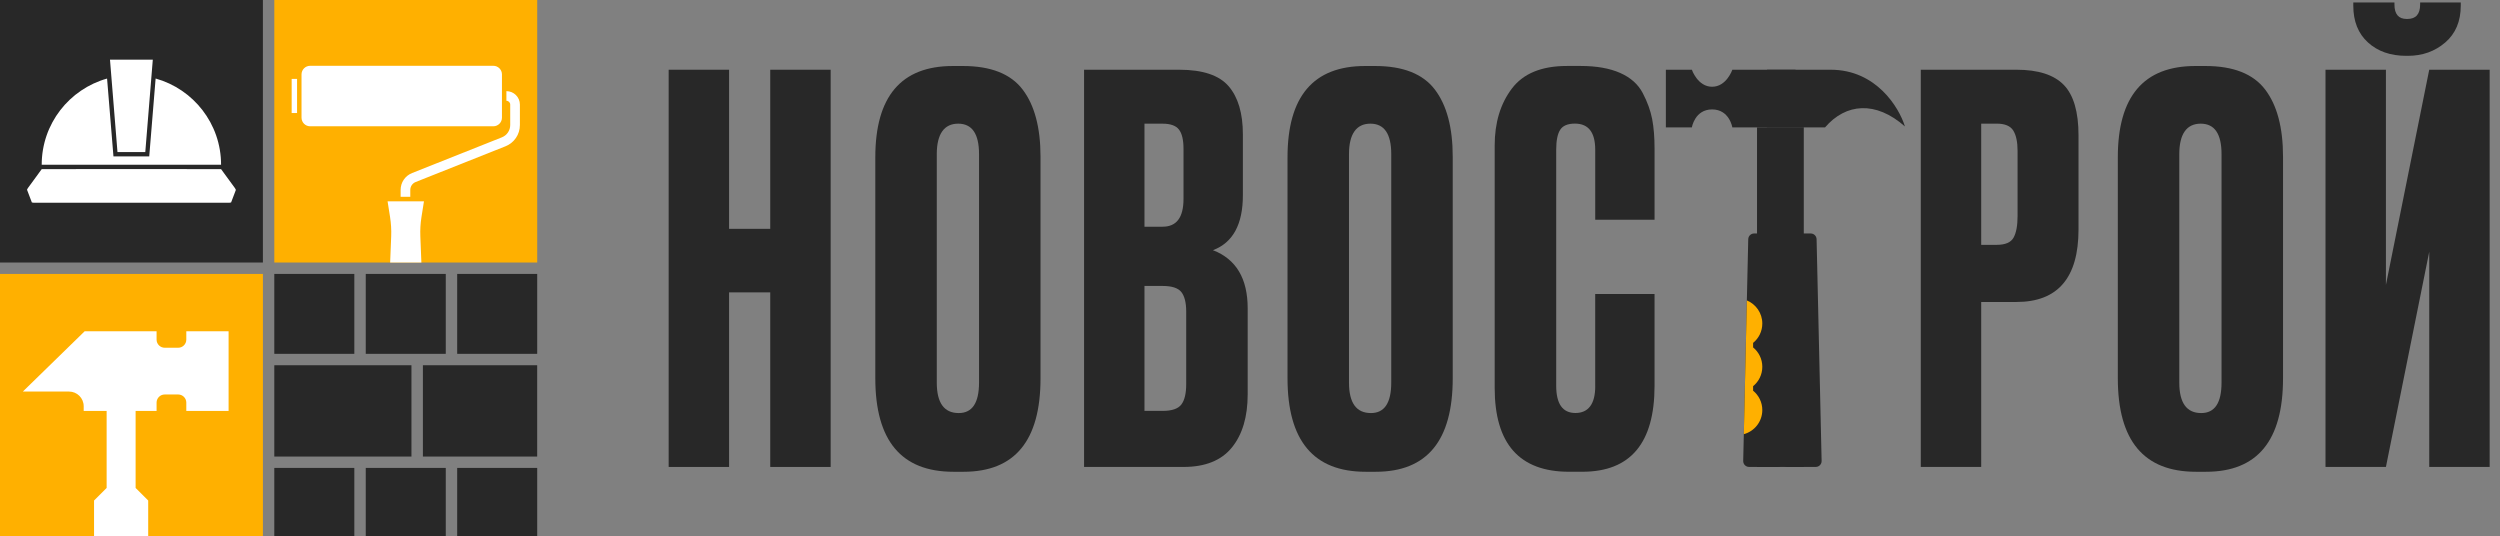
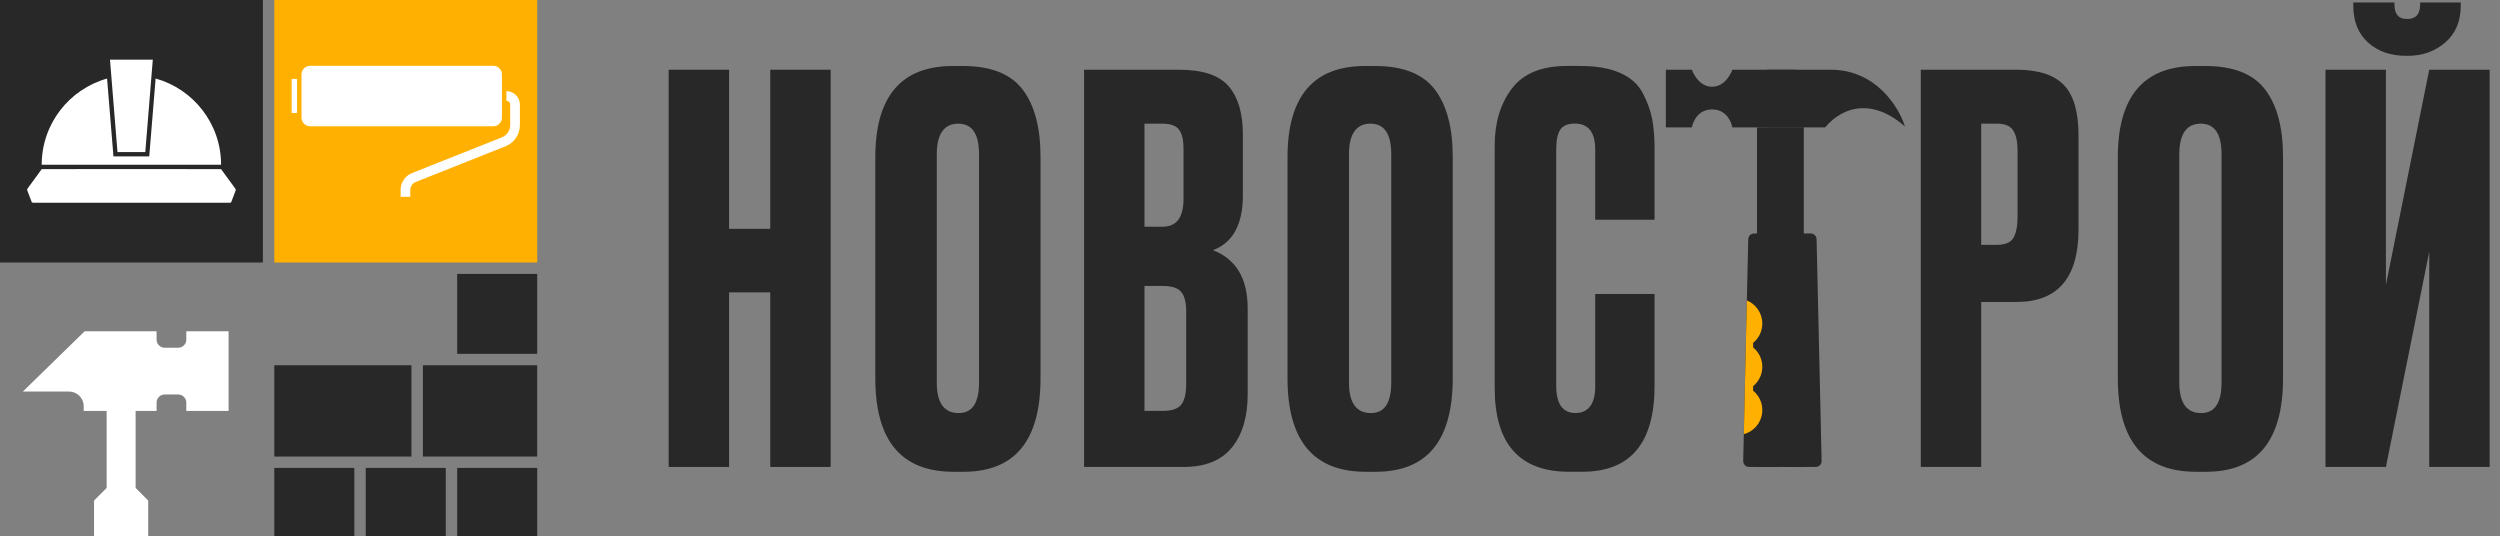
<svg xmlns="http://www.w3.org/2000/svg" width="233" height="50" viewBox="0 0 233 50" fill="none">
  <rect x="0" y="0" width="233" height="50" fill="#808080" stroke="none" />
-   <path d="M24.502 25.531H-0V49.998H24.502V25.531Z" fill="#FFB000" />
  <path d="M50.069 0H25.566V24.467H50.069V0Z" fill="#FFB000" />
  <path d="M67.95 27.249V43.52H62.319V6.499H67.95V21.328H71.787V6.499H77.418V43.52H71.787V27.249H67.95Z" fill="#282828" />
  <path d="M96.976 14.611V35.262C96.976 41.067 94.584 43.969 89.802 43.969H88.855C84.004 43.969 81.579 41.067 81.579 35.262V14.661C81.579 8.989 83.988 6.152 88.805 6.152H89.751C92.343 6.152 94.193 6.883 95.307 8.341C96.421 9.801 96.976 11.891 96.976 14.611ZM91.246 35.66V14.362C91.246 12.472 90.597 11.525 89.302 11.525C88.008 11.525 87.308 12.47 87.308 14.362V35.66C87.308 37.55 87.99 38.497 89.353 38.497C90.615 38.497 91.246 37.551 91.246 35.66Z" fill="#282828" />
  <path d="M101.035 43.52V6.499H109.905C112.098 6.499 113.634 7.014 114.514 8.042C115.394 9.07 115.836 10.564 115.836 12.521V18.193C115.836 20.913 114.905 22.621 113.045 23.318C115.205 24.148 116.284 25.955 116.284 28.741V36.752C116.284 38.842 115.794 40.493 114.815 41.702C113.835 42.914 112.331 43.519 110.305 43.519H101.037L101.035 43.52ZM108.36 11.525H106.665V21.129H108.36C109.656 21.129 110.303 20.266 110.303 18.542V13.865C110.303 13.035 110.161 12.44 109.879 12.074C109.596 11.709 109.09 11.527 108.36 11.527V11.525ZM108.36 26.651H106.665V38.295H108.36C109.223 38.295 109.805 38.095 110.105 37.697C110.404 37.299 110.554 36.669 110.554 35.807V29.04C110.554 28.212 110.404 27.606 110.105 27.224C109.805 26.842 109.223 26.651 108.36 26.651Z" fill="#282828" />
  <path d="M135.394 14.611V35.262C135.394 41.067 133.002 43.969 128.22 43.969H127.273C122.422 43.969 119.997 41.067 119.997 35.262V14.661C119.997 8.989 122.406 6.152 127.223 6.152H128.169C130.761 6.152 132.611 6.883 133.725 8.341C134.839 9.801 135.394 11.891 135.394 14.611ZM129.664 35.66V14.362C129.664 12.472 129.015 11.525 127.72 11.525C126.426 11.525 125.726 12.47 125.726 14.362V35.66C125.726 37.55 126.408 38.497 127.771 38.497C129.033 38.497 129.664 37.551 129.664 35.66Z" fill="#282828" />
  <path d="M148.673 36.007V27.398H154.204V35.956C154.204 41.297 151.961 43.967 147.476 43.967H146.23C141.611 43.967 139.304 41.362 139.304 36.154V13.563C139.304 11.44 139.836 9.674 140.899 8.263C141.961 6.854 143.672 6.148 146.032 6.148H147.328C148.79 6.148 150.01 6.364 150.991 6.794C151.97 7.226 152.677 7.856 153.109 8.684C153.54 9.514 153.832 10.319 153.982 11.098C154.131 11.878 154.205 12.798 154.205 13.86V20.477H148.675V13.959C148.675 12.333 148.044 11.52 146.782 11.52C146.116 11.52 145.66 11.71 145.412 12.092C145.163 12.474 145.038 13.097 145.038 13.959V35.953C145.038 37.645 145.637 38.491 146.832 38.491C148.027 38.491 148.676 37.663 148.676 36.003L148.673 36.007Z" fill="#282828" />
  <path d="M168.112 11.87V43.518H163.755V11.87H168.112Z" fill="#282828" />
  <path d="M187.937 28.144H184.648V43.52H179.017V6.499H187.937C189.963 6.499 191.432 6.972 192.348 7.918C193.262 8.863 193.718 10.431 193.718 12.62V21.377C193.718 25.888 191.791 28.144 187.937 28.144ZM184.648 11.523V22.819H186.094C186.891 22.819 187.414 22.596 187.664 22.148C187.913 21.699 188.038 21.028 188.038 20.131V14.061C188.038 13.233 187.904 12.601 187.639 12.171C187.372 11.741 186.859 11.523 186.094 11.523H184.648Z" fill="#282828" />
  <path d="M212.778 14.611V35.262C212.778 41.067 210.386 43.969 205.603 43.969H204.657C199.806 43.969 197.381 41.067 197.381 35.262V14.661C197.381 8.989 199.79 6.152 204.607 6.152H205.553C208.145 6.152 209.995 6.883 211.109 8.341C212.223 9.801 212.778 11.891 212.778 14.611ZM207.047 35.66V14.362C207.047 12.472 206.398 11.525 205.104 11.525C203.81 11.525 203.11 12.47 203.11 14.362V35.66C203.11 37.55 203.792 38.497 205.155 38.497C206.417 38.497 207.047 37.551 207.047 35.66Z" fill="#282828" />
  <path d="M226.405 43.519V23.465L222.368 43.519H216.737V6.497H222.368V26.551L226.405 6.497H232.036V43.519H226.405ZM224.411 5.203H224.261C222.797 5.203 221.611 4.789 220.697 3.959C219.783 3.131 219.327 1.986 219.327 0.526V0.228H223.163V0.426C223.163 1.322 223.546 1.768 224.31 1.768H224.36C225.157 1.768 225.556 1.32 225.556 0.426V0.228H229.343V0.526C229.343 1.986 228.86 3.131 227.897 3.959C226.933 4.789 225.77 5.203 224.409 5.203H224.411Z" fill="#282828" />
  <path d="M167.34 6.499H161.454C161.454 6.499 160.915 8.085 159.568 8.085C158.222 8.085 157.682 6.499 157.682 6.499H155.258V11.872H157.682C157.682 11.872 157.953 10.198 159.568 10.198C161.183 10.198 161.454 11.872 161.454 11.872H168.111C167.697 10.13 167.435 8.333 167.342 6.499H167.34Z" fill="#282828" />
  <path d="M170.625 6.499H164.692C164.75 7.059 164.797 7.622 164.822 8.189C164.878 9.435 164.822 10.665 164.68 11.872H170.095C172.036 9.617 174.82 9.381 177.538 11.784C176.999 10.022 174.863 6.499 170.625 6.499Z" fill="#282828" />
  <path d="M166.339 21.76H168.76C169.057 21.76 169.299 21.996 169.306 22.293L169.775 42.96C169.782 43.266 169.535 43.518 169.229 43.518H166.562C166.263 43.518 166.02 43.277 166.016 42.978L165.791 22.311C165.787 22.007 166.032 21.76 166.337 21.76H166.339Z" fill="#282828" />
  <path d="M165.903 21.76H163.482C163.185 21.76 162.943 21.996 162.936 22.293L162.467 42.96C162.46 43.266 162.707 43.518 163.013 43.518H165.68C165.979 43.518 166.222 43.277 166.226 42.978L166.451 22.311C166.455 22.007 166.21 21.76 165.905 21.76H165.903Z" fill="#282828" />
  <path d="M164.247 34.184C164.247 33.455 163.912 32.805 163.389 32.379V31.957C163.914 31.531 164.247 30.881 164.247 30.152C164.247 29.182 163.652 28.35 162.807 27.999L162.524 40.465C163.515 40.197 164.247 39.293 164.247 38.218C164.247 37.489 163.912 36.84 163.389 36.413V35.992C163.914 35.565 164.247 34.915 164.247 34.186V34.184Z" fill="#FFB000" />
  <path d="M33.023 43.61H25.565V49.994H33.023V43.61Z" fill="#282828" />
-   <path d="M33.023 25.53H25.565V32.977H33.023V25.53Z" fill="#282828" />
  <path d="M41.546 43.61H34.088V49.994H41.546V43.61Z" fill="#282828" />
-   <path d="M41.546 25.53H34.088V32.977H41.546V25.53Z" fill="#282828" />
  <path d="M50.067 43.61H42.609V49.994H50.067V43.61Z" fill="#282828" />
  <path d="M50.067 25.53H42.609V32.977H50.067V25.53Z" fill="#282828" />
  <path d="M50.066 34.041H39.414V42.551H50.066V34.041Z" fill="#282828" />
  <path d="M38.348 34.041H25.565V42.551H38.348V34.041Z" fill="#282828" />
  <path d="M17.364 30.874V31.652C17.364 32.07 17.025 32.41 16.605 32.41H15.352C14.934 32.41 14.593 32.071 14.593 31.652V30.874H7.891L2.129 36.493H6.43C7.187 36.493 7.8 37.105 7.8 37.861V38.302H9.938V45.477L8.765 46.649V49.999H13.812V46.649L12.639 45.477V38.302H14.593V37.524C14.593 37.106 14.932 36.766 15.352 36.766H16.605C17.023 36.766 17.364 37.105 17.364 37.524V38.302H21.305V30.873H17.364V30.874Z" fill="white" />
  <path d="M45.978 6.132H28.907C28.462 6.132 28.102 6.491 28.102 6.935V10.967C28.102 11.41 28.462 11.77 28.907 11.77H45.978C46.422 11.77 46.782 11.41 46.782 10.967V6.935C46.782 6.491 46.422 6.132 45.978 6.132Z" fill="white" />
  <path d="M27.686 7.354H27.183V10.534H27.686V7.354Z" fill="white" />
  <path d="M38.239 18.344H37.338V17.701C37.338 17.003 37.758 16.384 38.409 16.126L46.772 12.801C47.246 12.612 47.552 12.162 47.552 11.653V9.748C47.552 9.552 47.394 9.394 47.197 9.394V8.494C47.889 8.494 48.454 9.057 48.454 9.748V11.653C48.454 12.533 47.925 13.313 47.105 13.637L38.742 16.962C38.438 17.082 38.239 17.374 38.239 17.701V18.344Z" fill="white" />
-   <path d="M39.511 18.762H36.122L36.353 20.222C36.446 20.817 36.483 21.421 36.459 22.024L36.362 24.468H39.273L39.176 22.024C39.152 21.421 39.187 20.817 39.282 20.222L39.513 18.762H39.511Z" fill="white" />
  <path d="M24.502 0H-0.001V24.467H24.502V0Z" fill="#282828" />
  <path d="M14.504 7.319L13.909 14.574H10.574L9.979 7.321C6.465 8.307 3.887 11.53 3.887 15.353H20.604C20.604 11.526 18.023 8.302 14.504 7.317V7.319Z" fill="white" />
  <path d="M10.949 14.175H13.541L14.241 5.56H10.334H10.251L10.949 14.175Z" fill="white" />
  <path d="M21.983 17.7C21.956 17.631 21.922 17.566 21.877 17.505L20.604 15.763L12.247 15.755L3.889 15.763L2.617 17.505C2.575 17.561 2.545 17.622 2.518 17.683L2.97 18.87C3.026 18.886 3.085 18.897 3.147 18.897H21.347C21.416 18.897 21.48 18.884 21.54 18.864L21.983 17.7Z" fill="white" />
</svg>